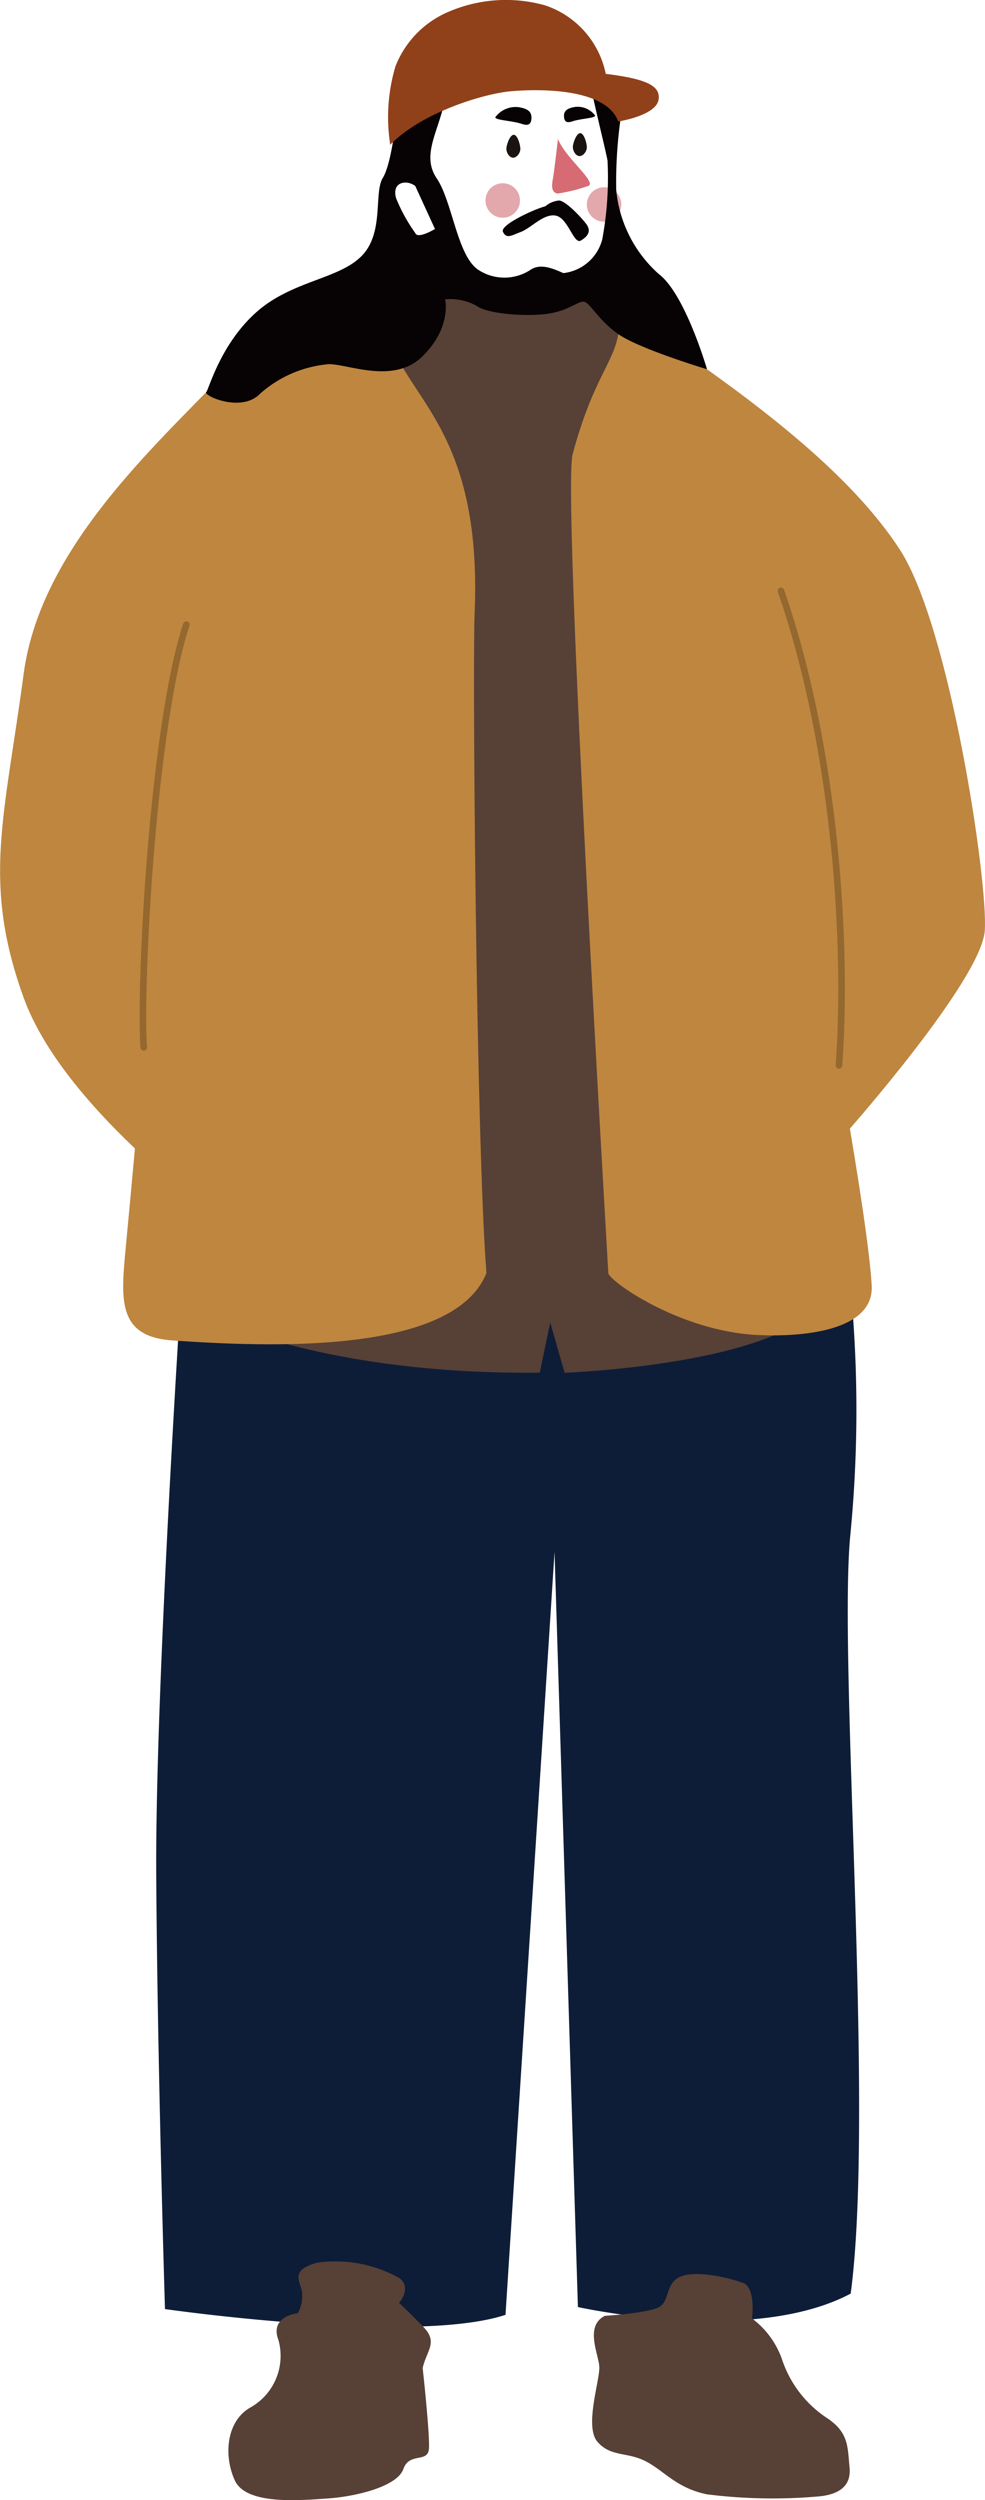
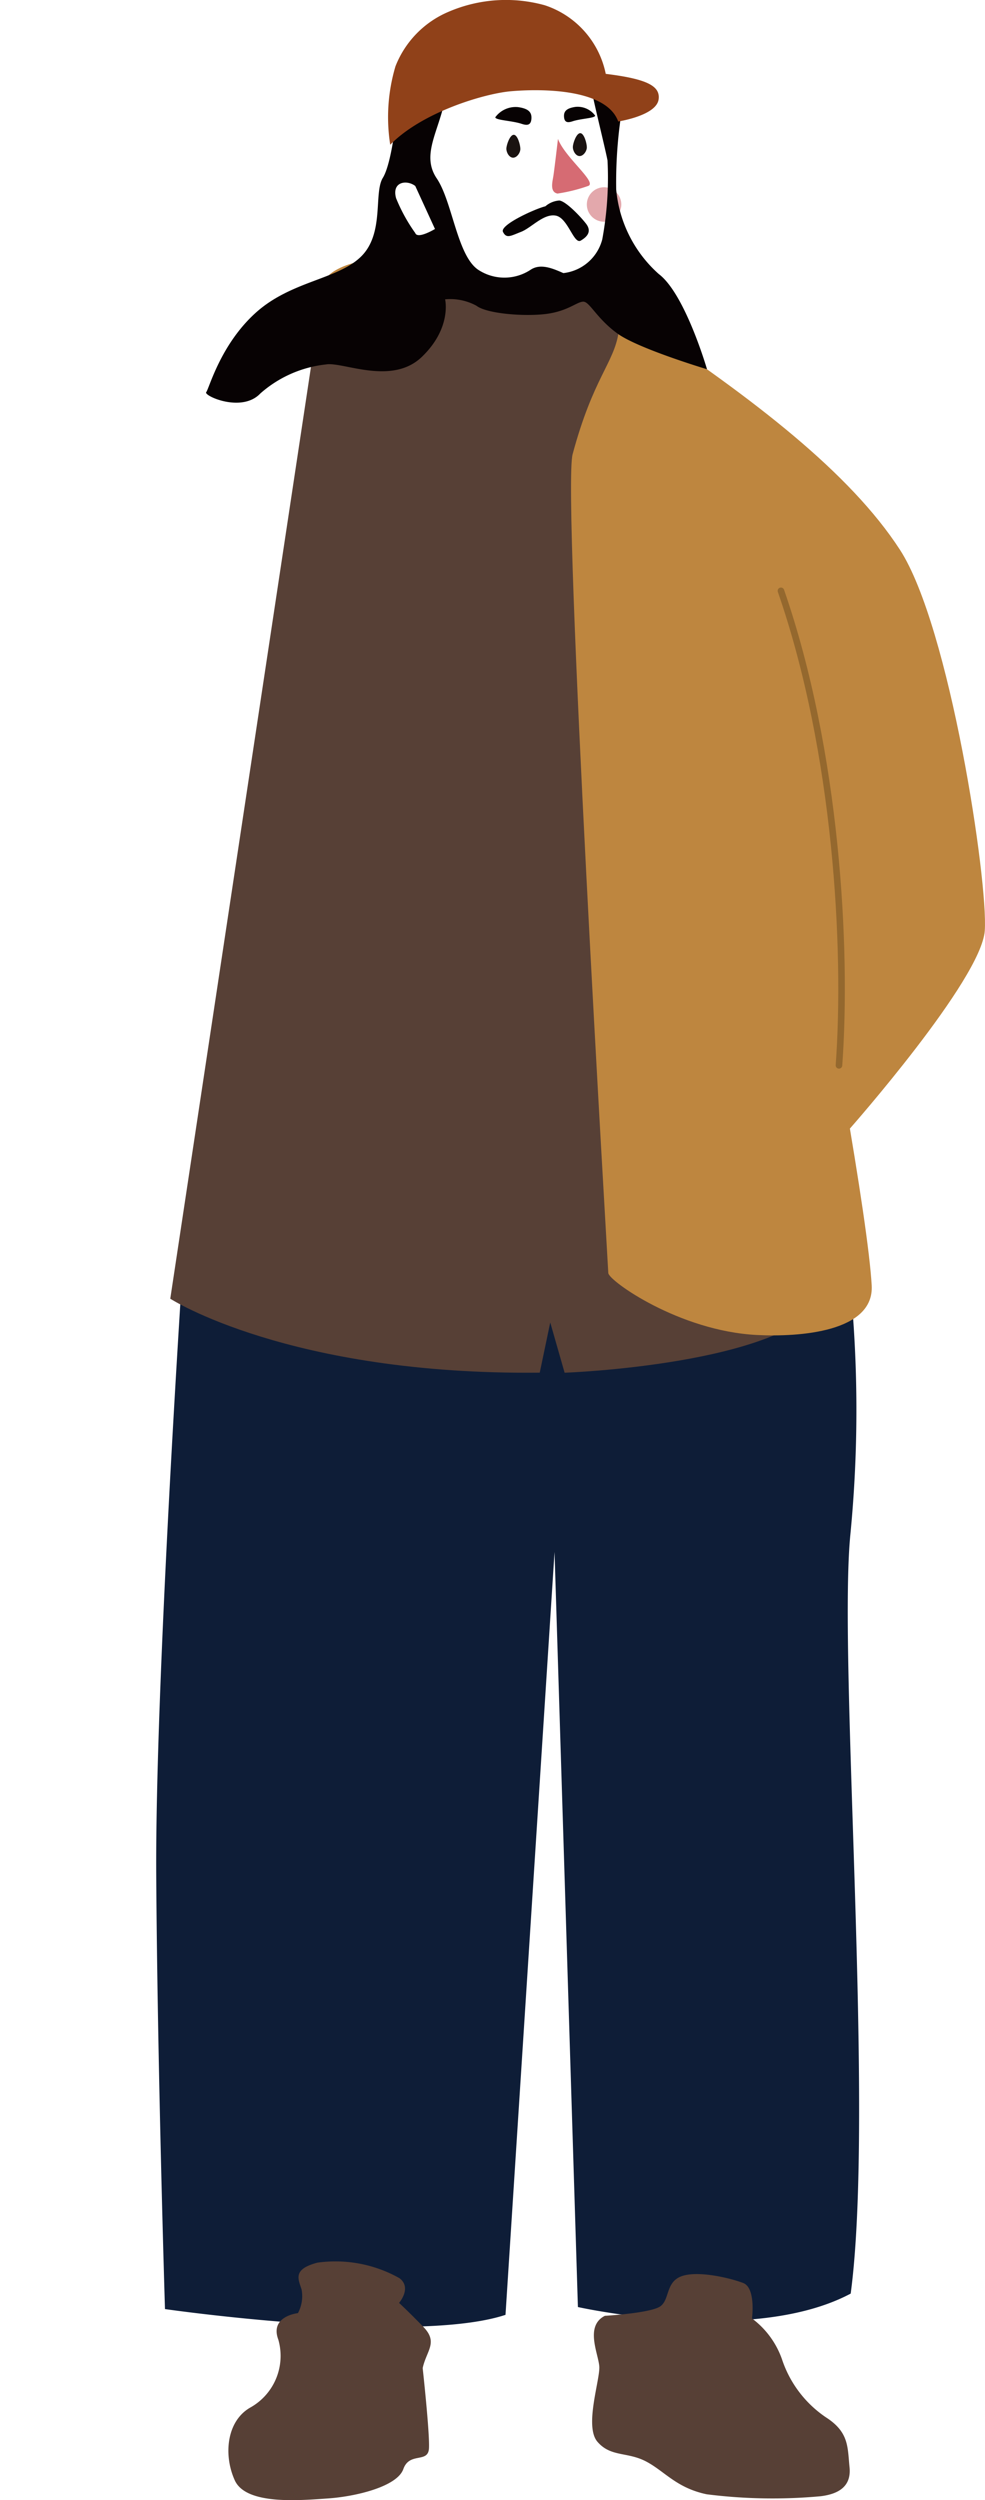
<svg xmlns="http://www.w3.org/2000/svg" viewBox="0 0 74.995 190.259">
  <defs>
    <style>.a{fill:#0e1d37;}.b{fill:#574036;}.c{fill:#be863f;}.d{fill:#e3a8ac;}.e{fill:#070203;}.f{fill:#904119;}.g{fill:#d66b73;}.h{fill:#1a1311;}.i{fill:none;stroke:#94682e;stroke-linecap:round;stroke-linejoin:round;stroke-width:0.5px;}</style>
  </defs>
  <title>human_1</title>
  <path class="a" d="M13.906,96.456s-2.1,31.792-2.011,46.237.666,33.026.666,33.026,19.009,2.729,25.927.438L42.221,118.1,44,175.563s13.257,2.975,20.77-1.024c1.833-13.723-.944-47.987-.036-57.653a97.791,97.791,0,0,0-.48-23.184Z" />
  <path class="b" d="M12.964,98.831s9.041,5.828,28.13,5.628l.8-3.819,1.094,3.823s16.67-.59,19.8-5.632C59.373,61.457,48.629,21.269,48.629,21.269L24.408,23.078Z" />
-   <path class="c" d="M31.351,20.294c5.822,2.477-2.845,2.517-1.5,6.014,1.665,4.336,6.842,7.165,6.286,20.331-.17,4,.114,40.3.9,50.238-2.5,6.254-16.734,5.63-23.941,5.126-4.242-.3-3.883-3.239-3.507-7.225.822-8.7,2.145-23.242,2.243-27.8.137-6.649,8.019-23.355,8.019-35.083C19.851,24.632,25.778,17.926,31.351,20.294Z" />
+   <path class="c" d="M31.351,20.294C19.851,24.632,25.778,17.926,31.351,20.294Z" />
  <path class="c" d="M53.608,29.49c1.152,3.941,12.168,58.157,12.761,68.321.206,3.561-5.53,3.943-8.731,3.781-5.936-.3-11.3-4.137-11.324-4.714-.028-.718-3.527-59.3-2.715-62.317,1.567-5.818,3.129-6.9,3.5-9.257S52.466,25.588,53.608,29.49Z" />
  <circle class="d" cx="45.992" cy="15.562" r="1.313" />
-   <circle class="d" cx="38.276" cy="15.257" r="1.313" />
-   <path class="c" d="M19.361,25.909C14.481,31.763,3.261,40.3,1.8,51.282s-3.173,15.858,0,24.641S17.653,93.491,17.653,93.491,28.389,58.844,28.389,57.626,25.7,28.744,25.7,28.744Z" />
  <path class="c" d="M48.637,24.534c8.781,5.854,16.074,11.44,19.877,17.294s6.73,25.275,6.464,29S64.706,85.887,64.706,85.887s-10.9-21.976-10.024-23.573Z" />
  <path class="b" d="M32.182,180.209c.29-1.338,1.2-1.951.052-3.135s-1.851-1.825-1.851-1.825,1-1.148.032-1.881a9.94,9.94,0,0,0-6.254-1.182c-1.891.506-1.455,1.23-1.2,2.041a2.718,2.718,0,0,1-.278,1.8s-2.175.224-1.489,2.029a4.5,4.5,0,0,1-2.149,5.162c-1.811,1.044-2.033,3.639-1.168,5.536s4.96,1.519,7.085,1.375,5.274-.9,5.746-2.233,1.889-.416,1.953-1.581S32.182,180.209,32.182,180.209Z" />
  <path class="b" d="M46.052,176.231c-1.537.78-.5,2.861-.424,3.847s-1.156,4.552-.144,5.734,2.275.754,3.7,1.5,2.3,2.011,4.618,2.5a39.9,39.9,0,0,0,8.691.148c1.256-.158,2.341-.678,2.189-2.2s-.046-2.6-1.641-3.7a8.582,8.582,0,0,1-3.509-4.54,6.589,6.589,0,0,0-2.277-3.087s.308-2.325-.672-2.7-3.389-.954-4.652-.528-.926,1.777-1.651,2.3S46.052,176.231,46.052,176.231Z" />
  <path class="e" d="M50.157,20.853a9.772,9.772,0,0,1-3.241-6.432,34.775,34.775,0,0,1,.4-5.838s-2.123-1.9-2.3-2.077,1.016,4.554,1.238,5.7a25.78,25.78,0,0,1-.4,6.012,3.458,3.458,0,0,1-2.963,2.565c-.8-.354-1.725-.752-2.475-.266a3.622,3.622,0,0,1-4.025,0c-1.591-1.1-1.945-5.172-3.139-6.941s.134-3.537.62-5.97L30.207,8.628s-.352,3.757-1.06,4.908.132,4.2-1.637,5.968-5.338,1.861-8.037,4.294S15.92,29.58,15.7,29.844s2.7,1.6,4.12.1a9.018,9.018,0,0,1,5-2.211c1.283-.222,5,1.635,7.3-.576s1.769-4.378,1.769-4.378a4.163,4.163,0,0,1,2.387.488c.8.618,3.715.838,5.352.618s2.3-.928,2.785-.928,1.016,1.282,2.607,2.431S53.83,28.1,53.83,28.1,52.168,22.369,50.157,20.853ZM31.618,17.736a12.862,12.862,0,0,1-1.461-2.653c-.352-1.282.84-1.415,1.461-.928l1.5,3.271s-1.323.8-1.5.31Z" />
  <path class="e" d="M41.522,15.7c-.752.178-3.493,1.417-3.227,1.947s.574.31,1.37,0,1.725-1.415,2.653-1.238,1.37,2.211,1.9,1.9.84-.718.4-1.288-1.547-1.717-2.035-1.763A1.823,1.823,0,0,0,41.522,15.7Z" />
  <path class="f" d="M47.07,9.245s2.9-.44,3.075-1.679c.132-.972-.752-1.547-4.025-1.945A6.951,6.951,0,0,0,41.478.4a11.055,11.055,0,0,0-7.3.486A7.451,7.451,0,0,0,30.11,5.045a13.56,13.56,0,0,0-.4,5.97c2.477-2.521,7.209-3.891,9.153-4.067S46.12,6.632,47.07,9.245Z" />
  <path class="g" d="M42.446,14.731a12.649,12.649,0,0,0,2.363-.59c.62-.31-1.809-2.177-2.327-3.573,0,0-.282,2.419-.356,2.861S41.858,14.612,42.446,14.731Z" />
  <path class="e" d="M43.6,9.229c.632-.21,1.733-.234,1.711-.434a1.657,1.657,0,0,0-1.491-.662c-.69.1-.92.338-.874.792S43.3,9.327,43.6,9.229Z" />
  <path class="h" d="M43.615,11.185c.006-.294.272-1.058.566-1.052s.5.782.5,1.076-.266.674-.558.668S43.609,11.477,43.615,11.185Z" />
  <path class="e" d="M39.7,9.419c-.736-.242-2.013-.27-1.987-.5a1.926,1.926,0,0,1,1.729-.768c.8.112,1.068.392,1.016.92S40.045,9.533,39.7,9.419Z" />
  <path class="h" d="M38.553,11.309c.008-.294.272-1.058.566-1.052s.5.782.5,1.076-.264.674-.558.668S38.547,11.6,38.553,11.309Z" />
-   <path class="i" d="M14.188,47.537c-2.561,7.749-3.582,27.532-3.245,32.172" />
  <path class="i" d="M59.459,44.962c4.242,12.212,5.066,27.18,4.418,36.111" />
</svg>